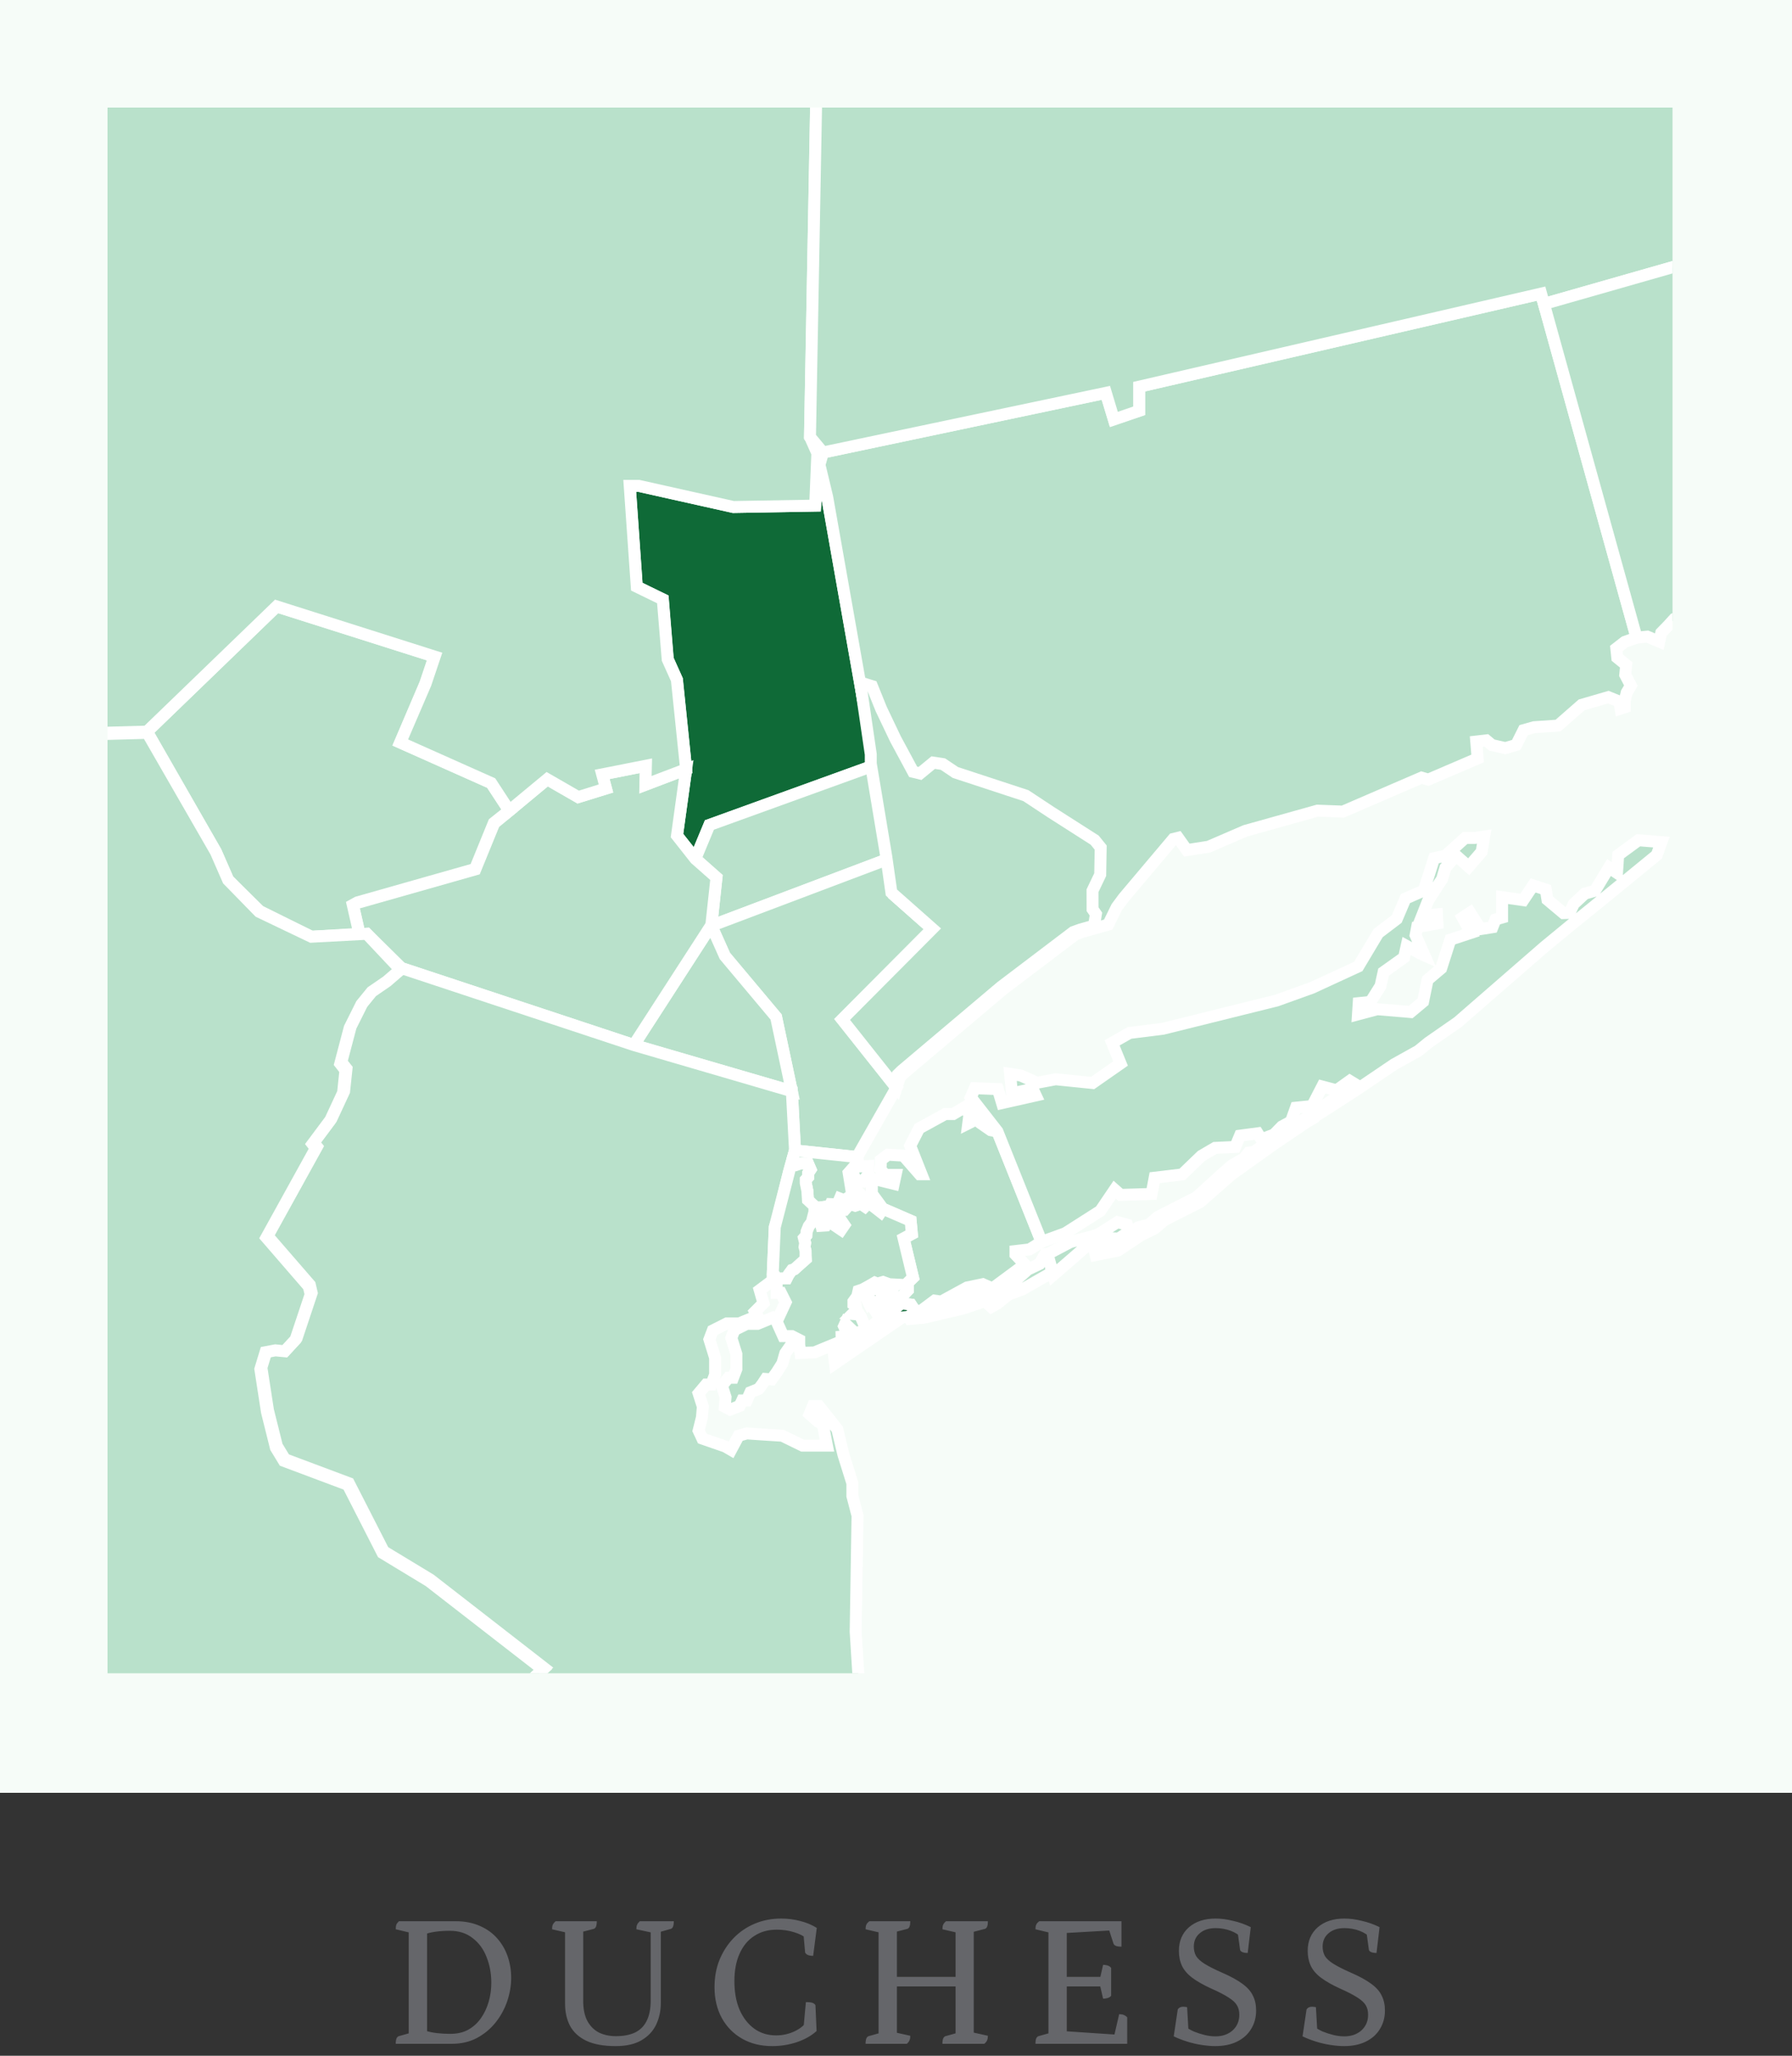
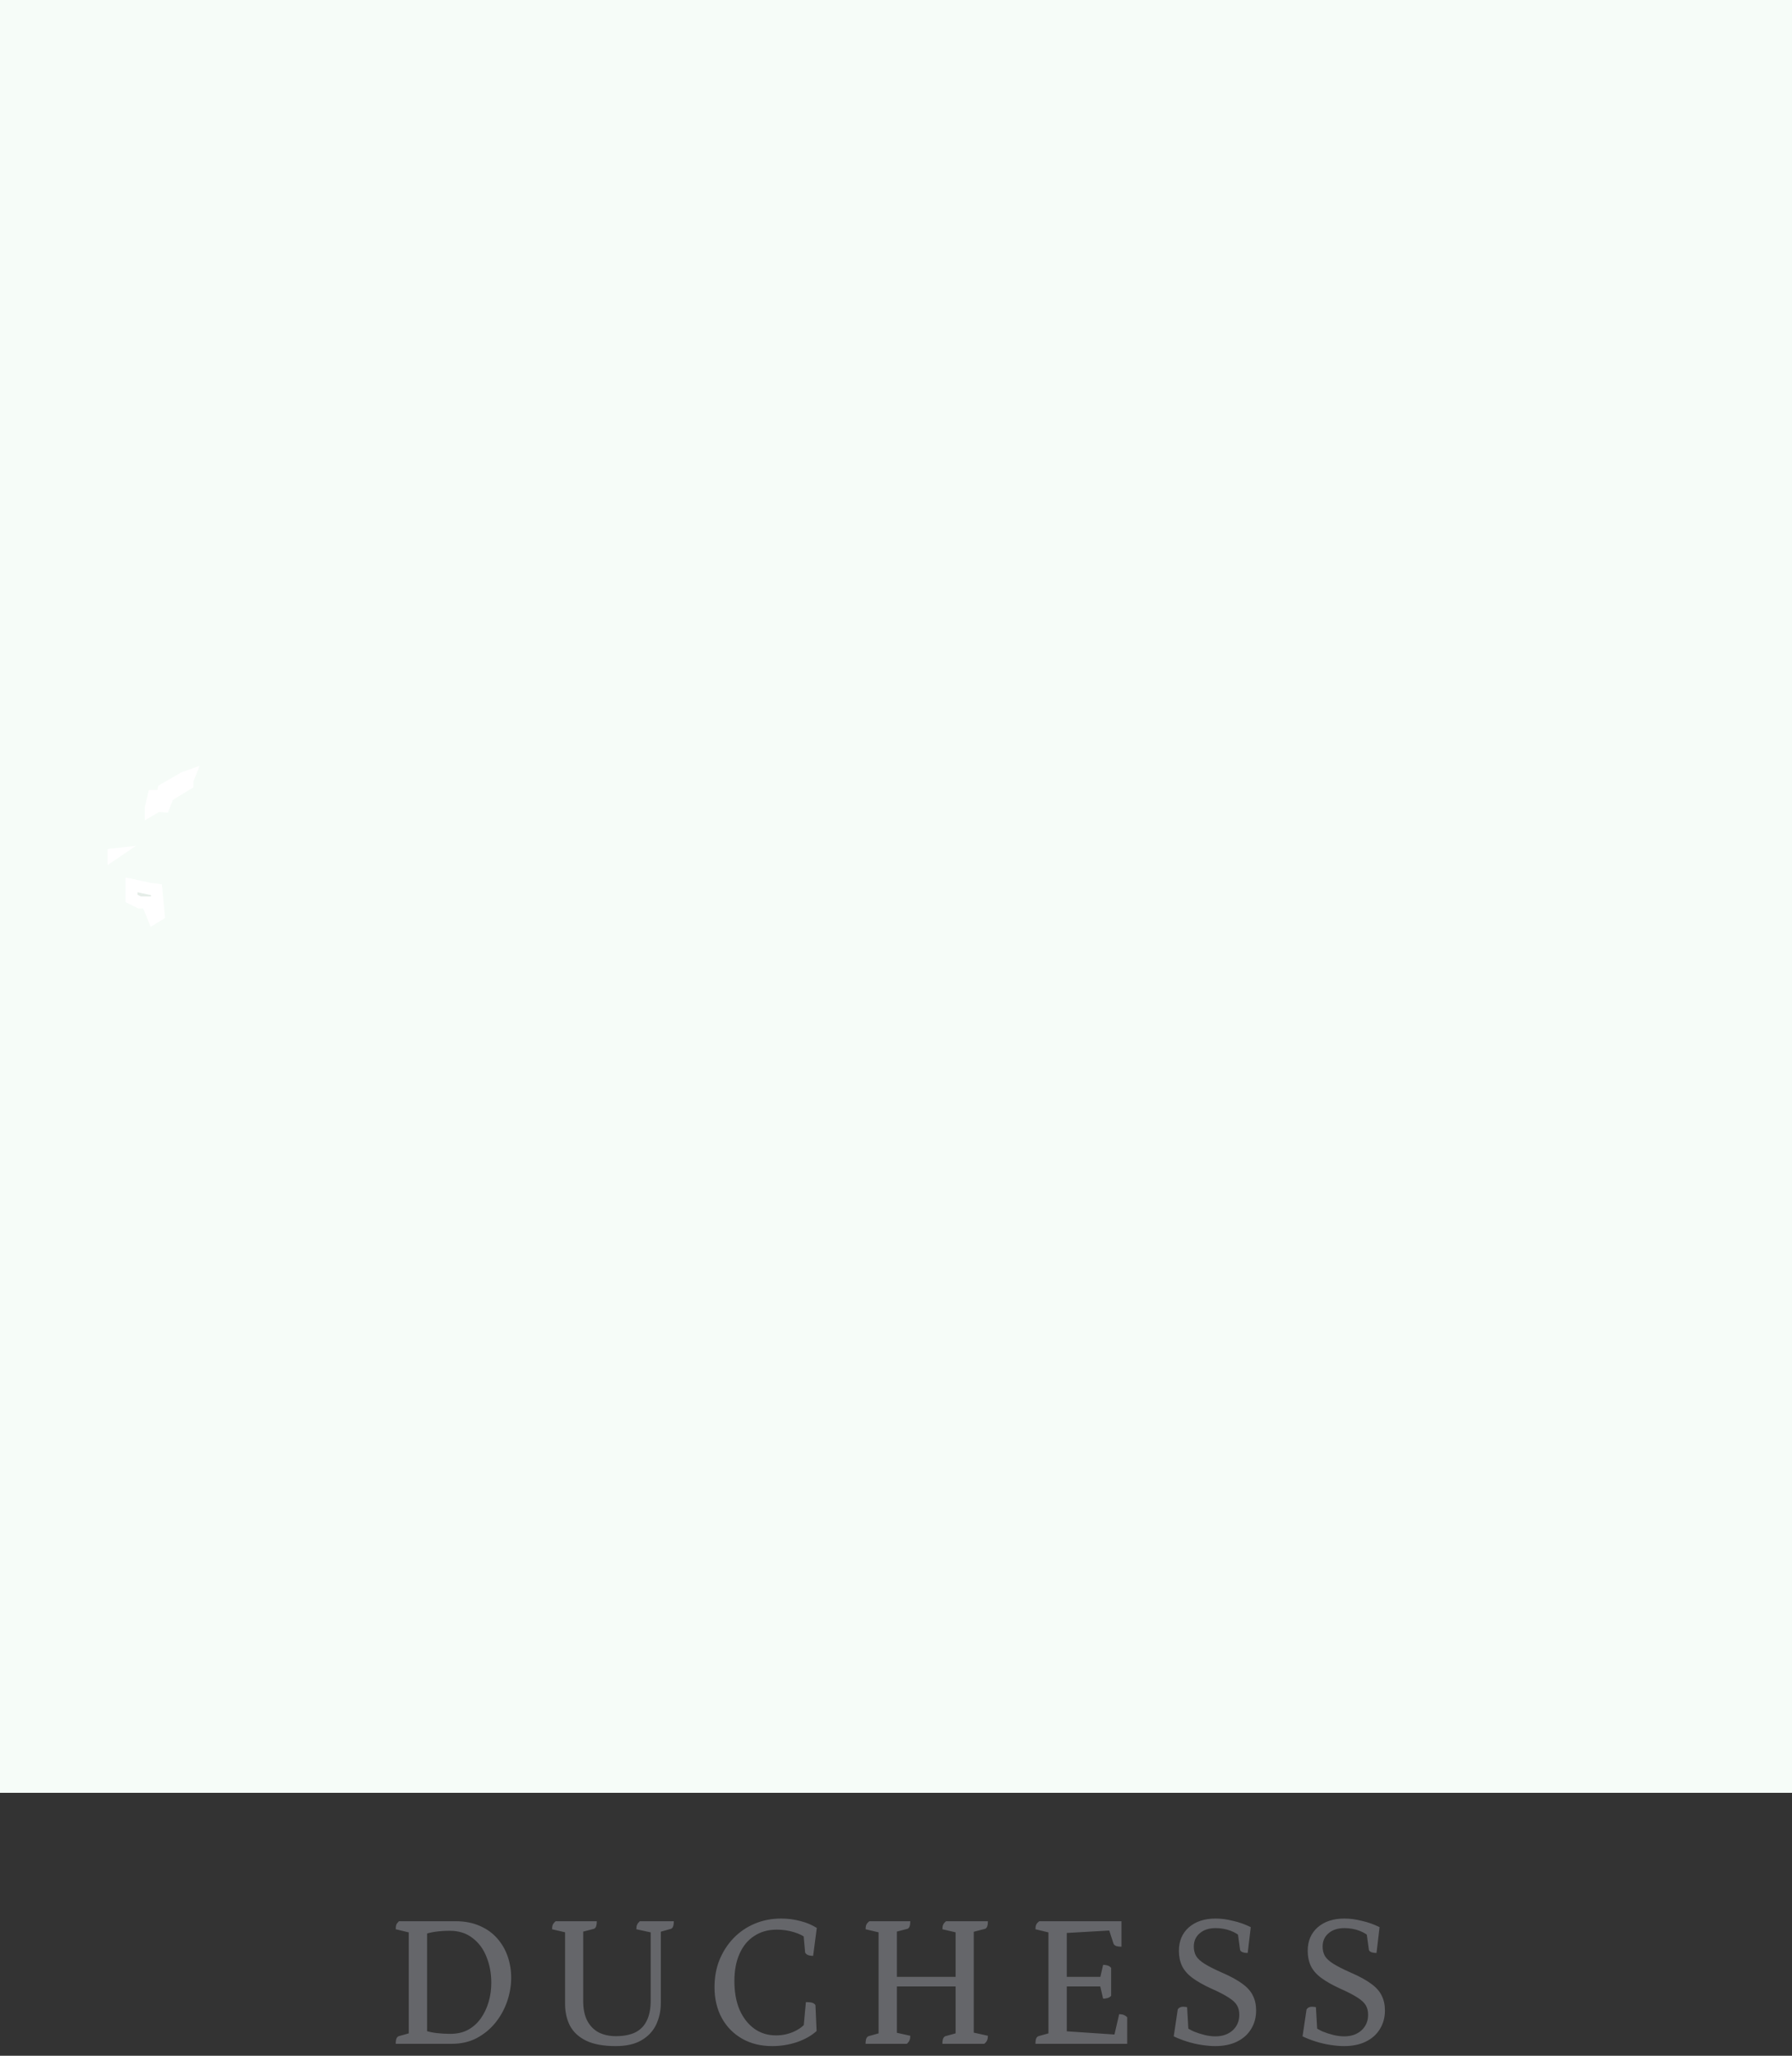
<svg xmlns="http://www.w3.org/2000/svg" width="150" height="172" viewBox="0 0 150 172" fill="none">
  <rect x="0" y="0" width="150" height="172" fill="#333333" stroke="none" />
  <path d="M0 0H150V150H0V0Z" fill="#F6FCF8" />
  <path d="M33.125 171C33.125 170.808 33.147 170.659 33.189 170.552C33.242 170.445 33.306 170.381 33.381 170.36L34.469 170.056L34.213 170.328L34.213 161.448L34.453 161.736L33.125 161.416C33.125 161.256 33.141 161.128 33.173 161.032C33.216 160.936 33.291 160.84 33.397 160.744H38.133C38.912 160.744 39.594 160.877 40.181 161.144C40.768 161.4 41.253 161.752 41.637 162.2C42.021 162.637 42.309 163.139 42.501 163.704C42.693 164.269 42.789 164.861 42.789 165.48C42.789 166.131 42.677 166.787 42.453 167.448C42.229 168.099 41.904 168.691 41.477 169.224C41.05 169.757 40.528 170.189 39.909 170.52C39.301 170.84 38.602 171 37.813 171H33.125ZM37.685 170.168C38.261 170.168 38.757 170.056 39.173 169.832C39.6 169.597 39.957 169.277 40.245 168.872C40.533 168.467 40.752 168.008 40.901 167.496C41.05 166.984 41.125 166.451 41.125 165.896C41.125 165.117 40.992 164.397 40.725 163.736C40.469 163.075 40.08 162.547 39.557 162.152C39.045 161.747 38.41 161.544 37.653 161.544C37.205 161.544 36.8 161.571 36.437 161.624C36.075 161.677 35.77 161.752 35.525 161.848L35.749 161.592L35.749 170.12L35.589 169.896C35.877 169.992 36.203 170.061 36.565 170.104C36.938 170.147 37.312 170.168 37.685 170.168ZM51.538 171.192C50.524 171.192 49.703 171.043 49.074 170.744C48.455 170.445 48.002 170.029 47.714 169.496C47.436 168.963 47.298 168.339 47.298 167.624L47.298 161.448L47.586 161.736L46.21 161.416C46.21 161.256 46.231 161.128 46.274 161.032C46.316 160.936 46.396 160.84 46.514 160.744H49.954C49.954 160.936 49.932 161.085 49.89 161.192C49.847 161.299 49.783 161.363 49.698 161.384L48.53 161.688L48.818 161.4L48.818 167.416C48.818 168.099 48.935 168.659 49.17 169.096C49.404 169.523 49.724 169.843 50.13 170.056C50.546 170.259 51.02 170.36 51.554 170.36C52.172 170.36 52.695 170.264 53.122 170.072C53.559 169.869 53.89 169.549 54.114 169.112C54.348 168.664 54.466 168.088 54.466 167.384L54.466 161.32L54.594 161.704L53.266 161.416C53.266 161.256 53.287 161.128 53.33 161.032C53.372 160.936 53.447 160.84 53.554 160.744H56.402C56.402 160.936 56.38 161.085 56.338 161.192C56.295 161.299 56.231 161.363 56.146 161.384L55.138 161.672L55.314 161.24L55.314 167.576C55.314 168.248 55.18 168.861 54.914 169.416C54.647 169.96 54.236 170.392 53.682 170.712C53.127 171.032 52.412 171.192 51.538 171.192ZM64.641 171.192C63.681 171.192 62.838 170.984 62.113 170.568C61.387 170.152 60.822 169.576 60.417 168.84C60.011 168.093 59.809 167.235 59.809 166.264C59.809 165.432 59.947 164.669 60.225 163.976C60.513 163.283 60.902 162.68 61.393 162.168C61.894 161.645 62.486 161.24 63.169 160.952C63.851 160.664 64.593 160.52 65.393 160.52C65.947 160.52 66.481 160.589 66.993 160.728C67.505 160.856 67.963 161.048 68.369 161.304L68.065 163.64C67.873 163.64 67.718 163.613 67.601 163.56C67.483 163.496 67.414 163.427 67.393 163.352L67.249 161.768L67.537 162.2C67.27 161.976 66.907 161.795 66.449 161.656C65.99 161.517 65.515 161.448 65.025 161.448C64.299 161.448 63.67 161.624 63.137 161.976C62.603 162.317 62.193 162.813 61.905 163.464C61.617 164.104 61.473 164.867 61.473 165.752C61.473 166.669 61.617 167.469 61.905 168.152C62.203 168.824 62.614 169.352 63.137 169.736C63.659 170.109 64.267 170.296 64.961 170.296C65.505 170.296 66.017 170.184 66.497 169.96C66.977 169.736 67.334 169.443 67.569 169.08L67.249 169.768L67.457 167.512C67.723 167.512 67.91 167.533 68.017 167.576C68.134 167.619 68.214 167.683 68.257 167.768L68.353 169.928C67.937 170.312 67.393 170.621 66.721 170.856C66.049 171.08 65.355 171.192 64.641 171.192ZM72.453 171C72.453 170.808 72.475 170.659 72.517 170.552C72.571 170.445 72.635 170.381 72.709 170.36L73.797 170.056L73.541 170.328L73.541 161.448L73.813 161.736L72.453 161.416C72.453 161.256 72.475 161.128 72.517 161.032C72.56 160.936 72.645 160.84 72.773 160.744H76.197C76.197 160.936 76.176 161.085 76.133 161.192C76.091 161.299 76.027 161.363 75.941 161.384L74.773 161.688L75.077 161.4V165.576L74.949 165.4H80.101L79.989 165.576L79.989 161.448L80.261 161.736L78.885 161.416C78.885 161.256 78.907 161.128 78.949 161.032C78.992 160.936 79.072 160.84 79.189 160.744H82.693C82.693 160.936 82.672 161.085 82.629 161.192C82.587 161.299 82.523 161.363 82.437 161.384L81.269 161.688L81.509 161.4L81.509 170.296L81.253 170.008L82.693 170.328C82.693 170.477 82.672 170.6 82.629 170.696C82.597 170.792 82.517 170.893 82.389 171H78.885C78.885 170.808 78.907 170.659 78.949 170.552C79.003 170.445 79.067 170.381 79.141 170.36L80.245 170.056L79.989 170.328L79.989 166.024L80.101 166.2H74.949L75.077 166.024L75.077 170.296L74.757 170.008L76.197 170.328C76.197 170.477 76.176 170.6 76.133 170.696C76.101 170.792 76.027 170.893 75.909 171H72.453ZM86.672 171C86.672 170.808 86.693 170.659 86.736 170.552C86.789 170.445 86.853 170.381 86.928 170.36L88.016 170.056L87.76 170.328L87.76 161.448L88 161.736L86.672 161.416C86.672 161.256 86.693 161.128 86.736 161.032C86.779 160.936 86.864 160.84 86.992 160.744L93.872 160.744V162.872C93.669 162.872 93.515 162.851 93.408 162.808C93.301 162.765 93.232 162.696 93.2 162.6L92.8 161.368L93.024 161.512L89.12 161.736L89.296 161.528L89.296 165.512L89.136 165.4L92.288 165.4L92.08 165.512L92.336 164.392C92.453 164.392 92.571 164.408 92.688 164.44C92.816 164.472 92.923 164.541 93.008 164.648V166.984C92.923 167.08 92.816 167.144 92.688 167.176C92.571 167.208 92.453 167.224 92.336 167.224L92.064 166.056L92.288 166.2L89.136 166.2L89.296 166.056L89.296 170.12L89.136 169.944L93.424 170.232L93.232 170.456L93.68 168.52C93.829 168.52 93.957 168.541 94.064 168.584C94.171 168.627 94.267 168.691 94.352 168.776V171L86.672 171ZM101.72 171.192C101.39 171.192 101.011 171.16 100.584 171.096C100.168 171.032 99.758 170.936 99.352 170.808C98.947 170.68 98.579 170.536 98.248 170.376L98.584 168.12C98.68 167.971 98.835 167.896 99.048 167.896C99.102 167.896 99.16 167.901 99.224 167.912C99.288 167.912 99.336 167.923 99.368 167.944L99.496 170.152L99.192 169.544C99.406 169.704 99.656 169.848 99.944 169.976C100.232 170.093 100.531 170.189 100.84 170.264C101.15 170.339 101.448 170.376 101.736 170.376C102.323 170.376 102.803 170.211 103.176 169.88C103.55 169.539 103.736 169.101 103.736 168.568C103.736 168.259 103.672 167.997 103.544 167.784C103.416 167.56 103.182 167.341 102.84 167.128C102.499 166.904 102.014 166.653 101.384 166.376C100.712 166.067 100.179 165.763 99.784 165.464C99.39 165.165 99.107 164.835 98.936 164.472C98.766 164.109 98.68 163.693 98.68 163.224C98.68 162.403 98.958 161.747 99.512 161.256C100.078 160.765 100.824 160.52 101.752 160.52C102.211 160.52 102.696 160.584 103.208 160.712C103.731 160.829 104.227 161.005 104.696 161.24L104.44 163.4C104.248 163.4 104.094 163.373 103.976 163.32C103.87 163.267 103.811 163.203 103.8 163.128L103.576 161.496L103.944 162.152C103.72 161.896 103.411 161.693 103.016 161.544C102.622 161.395 102.2 161.32 101.752 161.32C101.198 161.32 100.755 161.464 100.424 161.752C100.094 162.029 99.928 162.403 99.928 162.872C99.928 163.16 99.992 163.421 100.12 163.656C100.259 163.88 100.499 164.099 100.84 164.312C101.182 164.525 101.667 164.771 102.296 165.048C103.011 165.357 103.576 165.667 103.992 165.976C104.408 166.275 104.702 166.605 104.872 166.968C105.054 167.32 105.144 167.736 105.144 168.216C105.144 168.803 105 169.325 104.712 169.784C104.435 170.232 104.04 170.579 103.528 170.824C103.027 171.069 102.424 171.192 101.72 171.192ZM112.502 171.192C112.171 171.192 111.792 171.16 111.366 171.096C110.95 171.032 110.539 170.936 110.134 170.808C109.728 170.68 109.36 170.536 109.03 170.376L109.366 168.12C109.462 167.971 109.616 167.896 109.83 167.896C109.883 167.896 109.942 167.901 110.006 167.912C110.07 167.912 110.118 167.923 110.15 167.944L110.278 170.152L109.974 169.544C110.187 169.704 110.438 169.848 110.726 169.976C111.014 170.093 111.312 170.189 111.622 170.264C111.931 170.339 112.23 170.376 112.518 170.376C113.104 170.376 113.584 170.211 113.958 169.88C114.331 169.539 114.518 169.101 114.518 168.568C114.518 168.259 114.454 167.997 114.326 167.784C114.198 167.56 113.963 167.341 113.622 167.128C113.28 166.904 112.795 166.653 112.166 166.376C111.494 166.067 110.96 165.763 110.566 165.464C110.171 165.165 109.888 164.835 109.718 164.472C109.547 164.109 109.462 163.693 109.462 163.224C109.462 162.403 109.739 161.747 110.294 161.256C110.859 160.765 111.606 160.52 112.534 160.52C112.992 160.52 113.478 160.584 113.99 160.712C114.512 160.829 115.008 161.005 115.478 161.24L115.222 163.4C115.03 163.4 114.875 163.373 114.758 163.32C114.651 163.267 114.592 163.203 114.582 163.128L114.358 161.496L114.726 162.152C114.502 161.896 114.192 161.693 113.798 161.544C113.403 161.395 112.982 161.32 112.534 161.32C111.979 161.32 111.536 161.464 111.206 161.752C110.875 162.029 110.71 162.403 110.71 162.872C110.71 163.16 110.774 163.421 110.902 163.656C111.04 163.88 111.28 164.099 111.622 164.312C111.963 164.525 112.448 164.771 113.078 165.048C113.792 165.357 114.358 165.667 114.774 165.976C115.19 166.275 115.483 166.605 115.654 166.968C115.835 167.32 115.926 167.736 115.926 168.216C115.926 168.803 115.782 169.325 115.494 169.784C115.216 170.232 114.822 170.579 114.31 170.824C113.808 171.069 113.206 171.192 112.502 171.192Z" fill="#65666A" />
  <g clip-path="url(#clip0_1331_910)">
    <path d="M12.317 75.505H11.68L11.01 75.17V74.031L12.551 74.366L13.088 74.433L13.289 76.544L12.853 76.812L12.317 75.505Z" fill="#E5EDE8" stroke="white" stroke-miterlimit="10" />
    <path d="M8.296 72.758L8.598 72.054L9.436 71.485L8.196 71.619L7.593 72.456L8.296 72.758Z" fill="#E5EDE8" stroke="white" stroke-miterlimit="10" />
    <path d="M12.618 67.766V67.598L12.853 66.593H13.289L13.422 66.794L13.59 66.593L13.691 66.057L14.696 65.487L15.366 65.085L15.835 64.918L15.701 65.253V65.588L14.059 66.593L13.959 66.861L13.724 67.464L13.188 67.431L12.618 67.766Z" fill="#E5EDE8" stroke="white" stroke-miterlimit="10" />
    <g clip-path="url(#clip1_1331_910)">
      <g clip-path="url(#clip2_1331_910)">
        <path d="M58.205 71.856L56.668 69.908L57.436 64.364L56.668 56.872L55.9 55.163L55.487 50.147L53.305 49.086L52.715 40.653H53.483L61.39 42.42L68.239 42.304L68.594 38.882L69.242 41.594L73.08 63.303V64.07L59.382 69.024L58.205 71.856Z" fill="#0F6A37" stroke="white" stroke-miterlimit="10" />
        <path d="M58.204 71.856L59.382 69.024L73.08 64.07L74.377 71.856L59.541 77.458L59.973 73.42L58.204 71.856Z" fill="#B9E1CB" stroke="white" stroke-miterlimit="10" />
-         <path d="M59.541 77.458L74.377 71.856L74.808 74.865L78.233 77.892L70.677 85.482L75.047 90.986L71.739 96.805L66.546 96.255L66.289 91.341L64.97 85.127L60.683 80.014L59.541 77.458Z" fill="#B9E1CB" stroke="white" stroke-miterlimit="10" />
        <path d="M59.531 77.414L60.672 79.971L64.963 85.084L66.282 91.298L53.048 87.448L59.531 77.414Z" fill="#B9E1CB" stroke="white" stroke-miterlimit="10" />
        <path d="M53.055 87.434L59.542 77.4L59.973 73.42L58.205 71.856L56.668 69.908L57.436 64.364L54.034 65.66L54.07 64.07L50.41 64.798L50.725 65.975L48.406 66.685L45.808 65.189L41.361 68.886L39.785 72.739L29.947 75.531L29.555 75.752L30.106 78.167L30.697 78.128L33.607 80.999L53.055 87.434Z" fill="#B9E1CB" stroke="white" stroke-miterlimit="10" />
        <path d="M42.63 67.822L41.336 68.854L39.764 72.707L29.925 75.499L29.53 75.716L30.081 78.131L26.062 78.374L21.725 76.219L19.098 73.626L18.065 71.266L12.307 61.21L23.142 50.737L36.361 54.927L35.596 57.197L33.498 62.122L41.115 65.515L42.63 67.822Z" fill="#B9E1CB" stroke="white" stroke-miterlimit="10" />
        <path d="M76.638 109.744L76.247 109.153L75.46 109.056L75.359 108.603L76 107.937V107.307L76.424 106.894L75.634 103.609L76.326 103.236L76.225 102.136L73.906 101.133L72.978 99.872V98.598L74.808 99.047L74.968 98.301H74.102L73.688 97.83L73.728 97.475V97.062L74.319 96.61L75.616 96.689L76.975 98.243H77.131L76.189 95.864L76.935 94.408L79.12 93.21H79.787L80.711 92.659L81.146 93.228L81.048 93.995L81.914 93.561L82.088 93.977L82.936 94.564L83.487 94.665L87.187 103.903L86.183 104.533L85.002 104.67V104.967L85.788 105.793L85.121 106.285L83.074 107.799L82.266 107.444L80.95 107.719L78.783 108.9L78.233 108.82L77.153 109.628L76.638 109.744Z" fill="#B9E1CB" stroke="white" stroke-miterlimit="10" />
        <path d="M82.581 108.172V108.82L80.595 109.49L77.309 110.254L76.149 110.352L76.029 110.178L76.424 109.921L77.82 109.667L80.084 108.878L80.711 108.9L81.186 108.465L81.893 108.328L82.581 108.172Z" fill="#B9E1CB" stroke="white" stroke-miterlimit="10" />
        <path d="M82.976 109.352L82.78 109.175L83.153 108.545L83.487 108.367L83.82 108.172L85.788 106.441L86.023 106.224L87.009 105.753L87.48 104.927H87.68L88.093 106.441L85.592 107.875L84.393 108.328L83.469 109.077L82.976 109.352Z" fill="#B9E1CB" stroke="white" stroke-miterlimit="10" />
        <path d="M88.169 106.676L87.68 104.927L89.586 103.924L90.452 103.689L91.513 103.414L91.966 103.254L93.543 102.251L94.347 102.469L94.546 103.019L93.641 103.627L92.677 103.591L91.003 104.218L88.169 106.676Z" fill="#B9E1CB" stroke="white" stroke-miterlimit="10" />
        <path d="M91.575 104.464L91.713 105.007L93.583 104.631L95.489 103.356L96.652 102.784L97.478 102.078L100.468 100.564L103.066 98.283L105.131 96.805L106.704 95.686L108.534 94.448L109.44 93.836L110.031 93.503L110.266 93.228L110.031 93.072L108.338 94.213L106.94 95.234L106.095 95.607L104.936 96.374L104.523 96.432L104.128 96.925L103.124 97.493L102.298 98.221L100.152 100.169L96.906 101.821L96.159 102.469L95.271 102.686L94.684 103.218L93.383 104.062L92.517 104.239L92.34 104.12L91.575 104.464Z" fill="#B9E1CB" stroke="white" stroke-miterlimit="10" />
        <path d="M110.462 93.17L110.031 93.072L113.433 90.711L112.98 90.436L111.879 91.222L110.679 90.906L109.835 92.54L108.476 92.677L108.063 93.836L107.295 94.252L106.646 94.919L105.584 95.332L105.269 94.821L103.794 95.016L103.399 95.962L101.707 96.041L100.566 96.707L98.953 98.261L96.652 98.536L96.395 99.894L93.796 99.974L93.304 99.539L92.104 101.31L89.173 103.178L87.187 103.903L83.487 94.665L81.262 91.812L81.599 91.044L83.527 91.124L83.878 92.29L86.694 91.656L86.437 91.106L84.708 91.479L84.549 89.846L85.437 89.983L86.814 90.591L88.368 90.298L91.456 90.613L93.796 88.98L93.09 87.253L94.547 86.424L97.348 86.072L106.863 83.711L109.813 82.65L113.691 80.862L115.361 78.07L116.916 76.889L117.644 75.18L119.18 74.51L120.047 71.798L120.989 71.599L122.641 70.107H123.449L124.236 69.987L124.022 71.266L122.938 72.522L121.876 71.581L120.989 72.602L120.713 73.547L120.398 74.018L119.532 75.376L119.043 76.614L120.282 76.495L120.322 77.262L118.622 77.566L118.492 78.247L119.238 79.938L118.883 79.779L117.742 79.149L117.528 80.112L115.814 81.332L115.56 82.491L114.72 83.827L113.73 83.929L113.669 84.87L115.285 84.439L117.644 84.635L118.079 84.675L119.119 83.809L119.496 81.981L120.634 81.017L121.402 78.62L123.134 78.048L122.427 76.77L123.054 76.357L123.942 77.733L124.924 77.577L125.181 76.929L125.732 76.77V75.061L127.504 75.314L128.33 74.079L129.392 74.43L129.53 75.278L130.867 76.397L131.378 76.379L131.733 75.629L132.657 74.767L133.505 74.528L134.683 72.584L135.353 73.036L135.451 71.541L137.143 70.302L139.071 70.458L138.68 71.541L134.646 74.843L131.516 77.382L129.294 79.21L122.032 85.522L119.572 87.231L118.728 87.919L116.68 89.06L113.633 91.124L110.462 93.17Z" fill="#B9E1CB" stroke="white" stroke-miterlimit="10" />
        <path d="M70.677 85.482L78.233 77.892L74.808 74.865L74.377 71.856L73.08 64.07V63.303L72.079 57.647L71.906 56.662L69.242 41.594L68.594 38.882L68.887 37.861L92.557 32.867L93.227 35.069L95.351 34.359V32.353L128.997 24.568L136.987 53.352L136.002 53.707L135.295 54.257L135.375 55.025L136.121 55.633L136.041 56.459L136.513 57.364L136.161 57.954L136.002 58.624V59.175L135.65 59.291L135.549 58.7L134.625 58.327L132.392 58.975L130.414 60.706L128.406 60.844L127.533 61.09L126.913 62.329L126.007 62.593L124.88 62.336L124.413 61.945L123.569 62.043L123.685 63.458L119.554 65.229L118.992 65.063L112.39 67.912L112.147 67.894L110.277 67.826L104.236 69.517L101.167 70.842L99.344 71.128L98.609 70.096L98.214 70.194L94.064 75.111L93.481 75.897L92.764 77.36L91.771 77.639L90.618 77.961L90.028 78.178L83.98 82.759L75.656 89.788L75.323 90.114L75.047 90.986L70.677 85.482Z" fill="#B9E1CB" stroke="white" stroke-miterlimit="10" />
        <path d="M70.485 85.294L78.04 77.704L74.616 74.677L74.185 71.668L72.888 63.882V63.114L72.043 57.35L72.282 57.187L72.989 57.408L73.764 59.327L74.96 61.836L76.435 64.574L77.008 64.715L78.113 63.806L78.925 63.929L79.972 64.632L85.871 66.569L87.955 67.945L91.629 70.291L92.133 70.914L92.093 73.177L91.448 74.525L91.452 76.067L91.734 76.476L91.579 77.447L90.426 77.773L89.836 77.986L83.788 82.571L75.464 89.596L75.131 89.922L74.855 90.798L70.485 85.294Z" fill="#B9E1CB" stroke="white" stroke-miterlimit="10" />
        <path d="M12.306 61.21L7.719 61.337L6.49 57.777L3.418 55.376H1.298L-155.493 86.952L-157.852 73.554L-157.232 73.485L-156.199 72.761L-154.311 71.052L-149.764 66.804L-148.524 65.566L-147.905 65.204L-147.227 64.023L-146.756 62.575L-144.944 60.54L-144.502 60.156L-137.831 55.376L-137.918 54.254L-135.943 49.007L-132.576 46.204L-131.602 45.878L-130.453 44.375L-130.188 44.013L-129.772 43.336L-129.804 42.659L-131.044 39.798L-132.96 36.347L-133.432 35.757L-134.084 35.315L-135.617 35.167L-136.236 34.725L-137.153 34.547L-137.537 33.986L-138.421 30.622L-139.603 30.3L-140.074 29.652L-141.723 21.483L-134.551 17.557L-133.783 17.195L-127.351 14.128L-123.898 12.828L-122.155 12.104L-121.122 12.278L-104.594 9.478L-103.869 9.272H-97.368L-96.097 9.714L-93.825 10.156L-92.737 10.804L-91.436 11.528L-88.635 12.614L-87.719 12.792L-87.041 12.643L-81.993 9.431L-81.631 9.46L-72.763 7.099H-71.035L-70.31 7.248L-69.948 7.396L-67.114 6.864L-66.081 6.303L-64.962 5.626L-62.186 4.061L-61.653 3.768L-60.928 3.149L-59.718 1.849L-59.541 1.487L-56.783 -2.587L-50.793 -8.986L-48.981 -9.663L-48.068 -9.105L-46.325 -9.398L-45.963 -9.811L-44.636 -10.579C-44.636 -10.579 -44.017 -10.666 -43.81 -12.082C-43.604 -13.498 -44.245 -16.593 -44.245 -16.593L-44.716 -18.042L-46.999 -23.926L-49.304 -24.785L-48.358 -26.139H-47.119L-45.202 -27.439L-44.477 -29.09V-29.945L-45.245 -31.773L-45.539 -32.215L-48.873 -32.508L-50.822 -33.305L-51.395 -33.758L-53.815 -35.438L-54.377 -35.731L-54.819 -37.031V-38.711L-53.931 -42.249L-45.669 -50.864L-40.415 -55.347L-39.262 -59.268L-38.349 -61.361L-36.371 -64.519L-31.055 -72.79L-29.344 -75.122L-19.868 -85.739L-16.741 -89.277L-11.371 -92.434L-10.719 -92.55H-7.946L-6.885 -92.757L6.693 -95.291L11.741 -96.323L16.285 -97.62L20.808 -98.883L28.128 -100.832L30.135 -101.273L38.738 -103.656L39.122 -103.772L39.357 -103.008L40.481 -101.65L40.865 -99.839L40.039 -97.714L40.401 -95.356L42.47 -94.205L42.231 -91.308V-86.637L43.206 -83.276L44.209 -82.509L44.887 -82.244L46.482 -80.325L47.721 -77.584V-76.86L47.13 -73.706L48.638 -68.893L47.366 -65.413L47.003 -63.201L47.177 -57.863L47.902 -56.299L48.315 -55.915L51.577 -47.587L53.319 -44.284L52.957 -42.662L52.515 -38.827L52.751 -36.086L53.044 -35.467L54.048 -35.231L54.197 -37.857L56.468 -38.092L57.385 -36.499L58.447 -36.292L59.038 -36.144L60.125 -33.971L66.945 -1.794L66.09 0.361L67.3 3.073H68.423L67.803 36.546L68.416 37.922L68.235 42.304L61.386 42.42L53.475 40.653H52.711L53.301 49.086L55.476 50.147L55.889 55.163L56.657 56.872L57.432 64.36L54.026 65.656L54.066 64.067L50.406 64.791L50.721 65.968L48.402 66.692L45.804 65.197L42.626 67.829L41.115 65.515L33.505 62.122L35.621 57.205L36.386 54.934L23.156 50.737L12.306 61.21Z" fill="#B9E1CB" stroke="white" stroke-miterlimit="10" />
        <path d="M66.282 91.298L66.546 96.255L66.035 98.065L65.049 102.078L64.854 102.668L64.658 107.14L63.593 107.937L63.908 109.037L63.201 109.744L63.397 110.098L61.864 110.728H60.839L59.665 111.319L59.382 112.065L59.857 113.6V115.012L59.541 115.841H59.107L58.48 116.587L58.831 117.688L58.755 118.594L58.48 119.694L58.791 120.361L60.723 121.031L61.194 121.306L61.824 120.125L62.513 119.93L63.672 120.009L65.484 120.125L67.177 120.951H69.22L68.869 119.144L68.474 118.945L67.767 118.318L68.043 117.648H68.554L70.086 119.575L70.597 121.7L71.347 124.098V125.159L71.779 126.81L71.623 136.525L72.214 145.922L70.837 150.601L70.206 153.787L71.463 155.203L71.112 157.209L67.293 164.053L67.923 164.708H63.988H22.746L26.287 159.016L30.972 157.169L35.574 149.46L38.017 145.922L38.843 145.332L41.477 143.286L41.952 141.559L43.445 141.439L45.532 139.553L36.009 132.158L32.114 129.801L29.2 124.098L23.848 122.092L23.178 120.991L22.431 117.996L21.88 114.422L22.315 113.01L23.141 112.85L23.928 112.93L24.834 111.945L26.091 108.172L25.935 107.502L22.391 103.414L26.526 95.94L26.247 95.589L27.744 93.582L28.805 91.298L29.005 89.415L28.57 88.864L29.36 85.873L30.342 83.907L31.208 82.846L32.465 81.98L33.607 80.999L53.055 87.434L66.282 91.298Z" fill="#B9E1CB" stroke="white" stroke-miterlimit="10" />
        <path d="M65.488 110.728L65.162 110.294L64.76 110.207L63.408 110.765H62.506L61.469 111.282L61.219 111.942L61.64 113.296V114.542L61.361 115.273H60.977L60.426 115.932L60.734 116.902L60.669 117.699L61.118 117.942L61.915 117.63L62.125 117.174H62.506L62.817 116.486L63.51 116.207L63.825 115.791L64.1 115.374L64.589 115.411L65.039 114.784L65.488 114.074L65.731 113.227L66.256 112.477L66.293 111.97L65.633 111.297L65.488 110.728Z" fill="#B9E1CB" stroke="white" stroke-miterlimit="10" />
        <path d="M68.336 101.064L67.796 100.626L67.63 100.405L67.612 100.086L67.579 99.63L67.445 98.974V98.706L67.644 98.486V98.149L67.847 97.844L67.644 97.374L67.021 97.341L66.633 97.475L66.416 97.41L66.343 96.972L66.546 96.255L71.739 96.805L71.938 97.595L72.685 97.555V98.261L72.214 98.851L71.663 98.772L71.268 97.87L71.036 98.134L71.25 99.452L71.601 99.485L72.326 100.227L71.92 100.3L71.123 100.111L70.681 100.426L70.304 100.278L70.097 100.767L69.528 100.745L69.445 100.919L68.336 101.064Z" fill="#B9E1CB" stroke="white" stroke-miterlimit="10" />
-         <path d="M74.826 108.911L74.892 108.523L74.776 108.357L74.642 107.784L75.062 107.48L74.439 107.448L73.917 107.259L73.442 107.397L73.228 107.31L72.736 107.596L72.214 107.882L71.859 108.002L71.757 108.458L71.438 108.896V109.132L71.641 109.262L71.692 109.602L71.355 109.939L71.572 109.957L71.859 109.87L72.029 110.124L72.214 110.529L72.431 111.033L72.38 111.369L72.029 111.438L71.547 111.514L70.746 110.747L70.648 110.967L71.014 111.764L70.445 111.826L70.456 112.21L68.17 113.155L67.47 113.176L67.003 113.205L66.901 112.535V112.104L66.282 111.789H65.561L65.01 110.569L65.76 108.958L65.365 108.172H65.01V107.386L64.658 107.14L64.847 106.705L64.999 107.024L65.405 106.959H65.843L65.996 106.655L66.293 106.249L66.499 106.184L66.97 105.76L67.445 105.34L67.427 104.652L67.344 104.33L67.394 103.993L67.293 103.588L67.496 103.352L67.51 103.052L67.695 102.595L67.949 102.259L68.17 101.4L68.536 101.038L69.445 100.919L69.398 101.451L69.434 101.763L69.072 101.947L68.775 101.886L68.67 102.219L68.753 102.559L69.087 102.537L69.221 102.255L69.5 102.277L70.406 102.889L70.674 102.498L70.184 101.777L70.391 101.238L70.695 101.23L71.043 100.832L71.301 100.788L71.587 100.883L72.061 100.723L72.398 100.951L72.717 100.626L73.721 101.408L73.906 101.132L76.225 102.136L76.327 103.236L75.635 103.609L76.424 106.894L76.001 107.307V107.937L75.359 108.603L74.826 108.911Z" fill="#B9E1CB" stroke="white" stroke-miterlimit="10" />
-         <path d="M75.46 109.056L76.247 109.153L76.638 109.744L76.029 110.178L75.515 110.225L69.891 114.074L69.818 113.448L71.876 111.753L75.46 109.056Z" fill="#0F6A37" stroke="white" stroke-miterlimit="10" />
        <path d="M64.687 106.503L64.854 102.668L66.155 97.635L66.343 96.972L66.416 97.41L66.633 97.475L67.021 97.341L67.644 97.374L67.847 97.844L67.644 98.149V98.486L67.445 98.706V98.974L67.579 99.63L67.63 100.405L68.17 100.908V101.4L68.083 101.737L67.949 102.259L67.695 102.595L67.51 103.052L67.496 103.352L67.293 103.588L67.394 103.993L67.343 104.33L67.427 104.652V105.072L67.445 105.34L66.97 105.76L66.499 106.184L66.293 106.249L65.995 106.655L65.843 106.959H65.405L64.999 107.024L64.847 106.705L64.687 106.503Z" fill="#B9E1CB" stroke="white" stroke-miterlimit="10" />
        <path d="M33.52 81.126L32.378 82.111L31.117 82.976L30.251 84.037L29.269 86.004L28.483 88.991L28.914 89.541L28.718 91.424L27.657 93.709L26.16 95.715L26.435 96.07L22.304 103.541L25.845 107.632L26.004 108.299L24.743 112.076L23.837 113.057L23.051 112.981L22.225 113.136L21.793 114.552L22.344 118.123L23.091 121.121L23.761 122.222L29.113 124.228L32.023 129.928L35.919 132.289L45.442 139.679L43.358 141.569L41.861 141.685L41.39 143.416L38.752 145.462L37.926 146.052L35.487 149.59L30.882 157.3L26.2 159.146L22.66 164.835L-171.064 164.708L-182.794 92.391L-182.116 92.257L-177.467 89.346L-172.154 84.555L-170.433 83.595V82.02L-169.397 80.97L-168.15 80.684L-167.929 81.372L-161.62 76.357L-158.283 74.17L-158.018 73.713L-157.812 74.014L-155.453 87.412L-150.717 85.985L1.301 55.369H3.425L6.494 57.777L7.741 61.441L12.335 61.315L18.065 71.266L19.097 73.626L21.692 76.284L26.062 78.374L30.697 78.128L33.52 81.126Z" fill="#B9E1CB" stroke="white" stroke-miterlimit="10" />
        <path d="M68.887 37.861L67.8 36.561L68.416 3.076L138.129 -12.082L139.426 -14.855H141.071L140.303 -17.39L141.662 -19.041H144.615L145.202 -21.822L148.804 -24.535H150.101L151.105 -24.241L152.758 -24.77V-23.828L154.294 -20.229L156.182 -16.572L158.603 -15.333L159.371 -15.453H160.197L161.212 -17.687L161.918 -17.452L162.331 -16.449L163.219 -16.742V-15.384L162.629 -14.559L162.215 -12.14L161.491 -11.727L161.168 -12.625L160.61 -11.683L157.142 -9.96L156.302 -8.852L154.935 -8.489L155.45 -7.57L156.479 -7.262L156.773 -6.085L156.345 -6.009L155.504 -5.285L155.142 -4.296L154.182 -4.34L153.946 -3.778L154.464 -2.692L155.439 -2.5L155.66 -2.116L155.276 -1.881L154.008 -1.823L153.562 -3.34H153.403L153.062 -2.616L152.75 -1.627L152.906 -0.458L154.772 1.421L154.58 1.584L152.884 1.722L152.667 2.87L153.729 4.17L154.453 5.365H154.714L155.91 4.905L156.972 5.216L157.313 3.83L156.12 3.156L157.523 2.859L157.686 2.993L158.363 3.554L159.041 4.054L160.342 4.011L162.23 4.217L164.723 5.955L165.035 6.238L169.264 10.909L168.901 14.063L167.887 15.301L167.916 15.464L171.659 16.992L173.471 16.532L173.634 16.608L175.728 19.306L176.333 20.755L176.482 22.319L176.54 23.083L177.044 22.967L178.855 24.053L180.033 24.365L181.805 24.423L183.472 24.321L185.893 23.597L187.31 24.177L188.52 22.728L190.984 21.193L192.828 19.94L194.278 19.172L194.604 18.423L195.238 18.061L194.84 16.732L193.908 14.124L192.821 12.517L192.303 12.441L191.857 13.009L192.183 14.056L191.872 14.751L191.002 12.817L190.64 11.731L189.991 9.308L189.085 8.222L188.389 7.824L187.049 7.396H186.723C186.442 7.467 186.189 7.621 185.998 7.838C185.675 8.2 185.704 9.178 185.704 9.178L183.581 8.302L183.374 8.052C183.374 8.052 183.153 7.328 184.7 6.766C186.248 6.205 188.433 6.679 188.433 6.679C189.172 6.856 189.893 7.099 190.589 7.404C190.922 7.606 191.242 7.827 191.549 8.066L194.144 10.836L195.488 12.741L197.865 17.047C197.865 17.047 199.739 22.565 199.775 23.021C199.844 23.457 199.844 23.901 199.775 24.336C199.674 24.763 199.482 25.484 199.482 25.484L199.413 29.438L198.442 29.967L198.706 25.259L198.365 24.448L196.731 23.916L189.437 27.856L189.172 29.616L187.918 28.674L185.719 29.101L185.498 29.934L183.168 31.187L183.048 31.335L181.874 34.374L181.729 34.58L177.163 36.347L177.033 36.481L176.076 37.705L175.677 38.103L174.467 39.592L174.275 39.845L173.021 41.967L172.815 42.231L171.546 42.615L171.184 42.749L170.503 43.836L170.166 44.089L169.691 44.353L169.177 44.69L168.778 44.795L167.774 45.266H167.006L167.76 44.618L172.96 40.044L173.116 39.027L174.522 37.578L175.746 35.174L174.728 30.499L173.532 29.775L174.685 28.689L173.873 28.261L171.336 28.363L171.796 30.032L170.673 30.09L170.88 32.657L168.974 32.563L169.916 33.729L168.854 34.815V34.949L166.803 34.993L166.361 35.185L165.386 36.452V37.354C165.364 37.651 165.39 37.949 165.462 38.237C165.641 38.638 165.886 39.005 166.187 39.324L162.955 42.112L161.096 42.054L160.904 42.213L160.447 42.775L160.596 43.408L160.048 43.528L158.624 38.661L157.976 38.234V37.111L157.135 35.695L155.262 35.652L155.204 34.797L155.733 34.265L155.127 34.164L153.993 33.649L153.312 34.011L151.674 32.596L148.71 32.125L148.072 31.299L147.956 30.753L147.63 30.09L147.706 29.471L147.485 29.188V28.272L146.568 26.871L145.372 27.374L143.97 21.631L143.716 21.298L129.236 25.43L128.997 24.568L95.351 32.353V34.374L93.238 35.098L92.568 32.871L68.887 37.861Z" fill="#B9E1CB" stroke="white" stroke-miterlimit="10" />
        <path d="M73.377 107.817L73.783 108.172V108.509H74.203L74.388 108.878V109.349L74.102 109.62L73.765 109.856H73.377L73.228 109.602L73.511 109.262L73.228 109.056L72.978 108.835L72.735 109.056L72.569 108.726V108.371L72.837 107.984L73.377 107.817Z" fill="#0F6A37" stroke="white" stroke-miterlimit="10" />
        <path d="M129.236 25.43L143.706 21.298L145.387 27.381L151.127 46.309L142.731 49.608L142.271 50.723L141.433 50.857L140.745 51.48L140.158 51.773L139.614 52.371L139.056 52.943L138.89 53.685L137.893 53.265L136.987 53.352L129.236 25.43Z" fill="#B9E1CB" stroke="white" stroke-miterlimit="10" />
      </g>
    </g>
  </g>
  <defs>
    <clipPath id="clip0_1331_910">
      <rect width="131" height="131" fill="white" transform="translate(9 9)" />
    </clipPath>
    <clipPath id="clip1_1331_910">
      <rect width="131" height="131" fill="white" transform="translate(9 9)" />
    </clipPath>
    <clipPath id="clip2_1331_910">
-       <rect width="383" height="310" fill="white" transform="translate(-183 -104)" />
-     </clipPath>
+       </clipPath>
  </defs>
</svg>